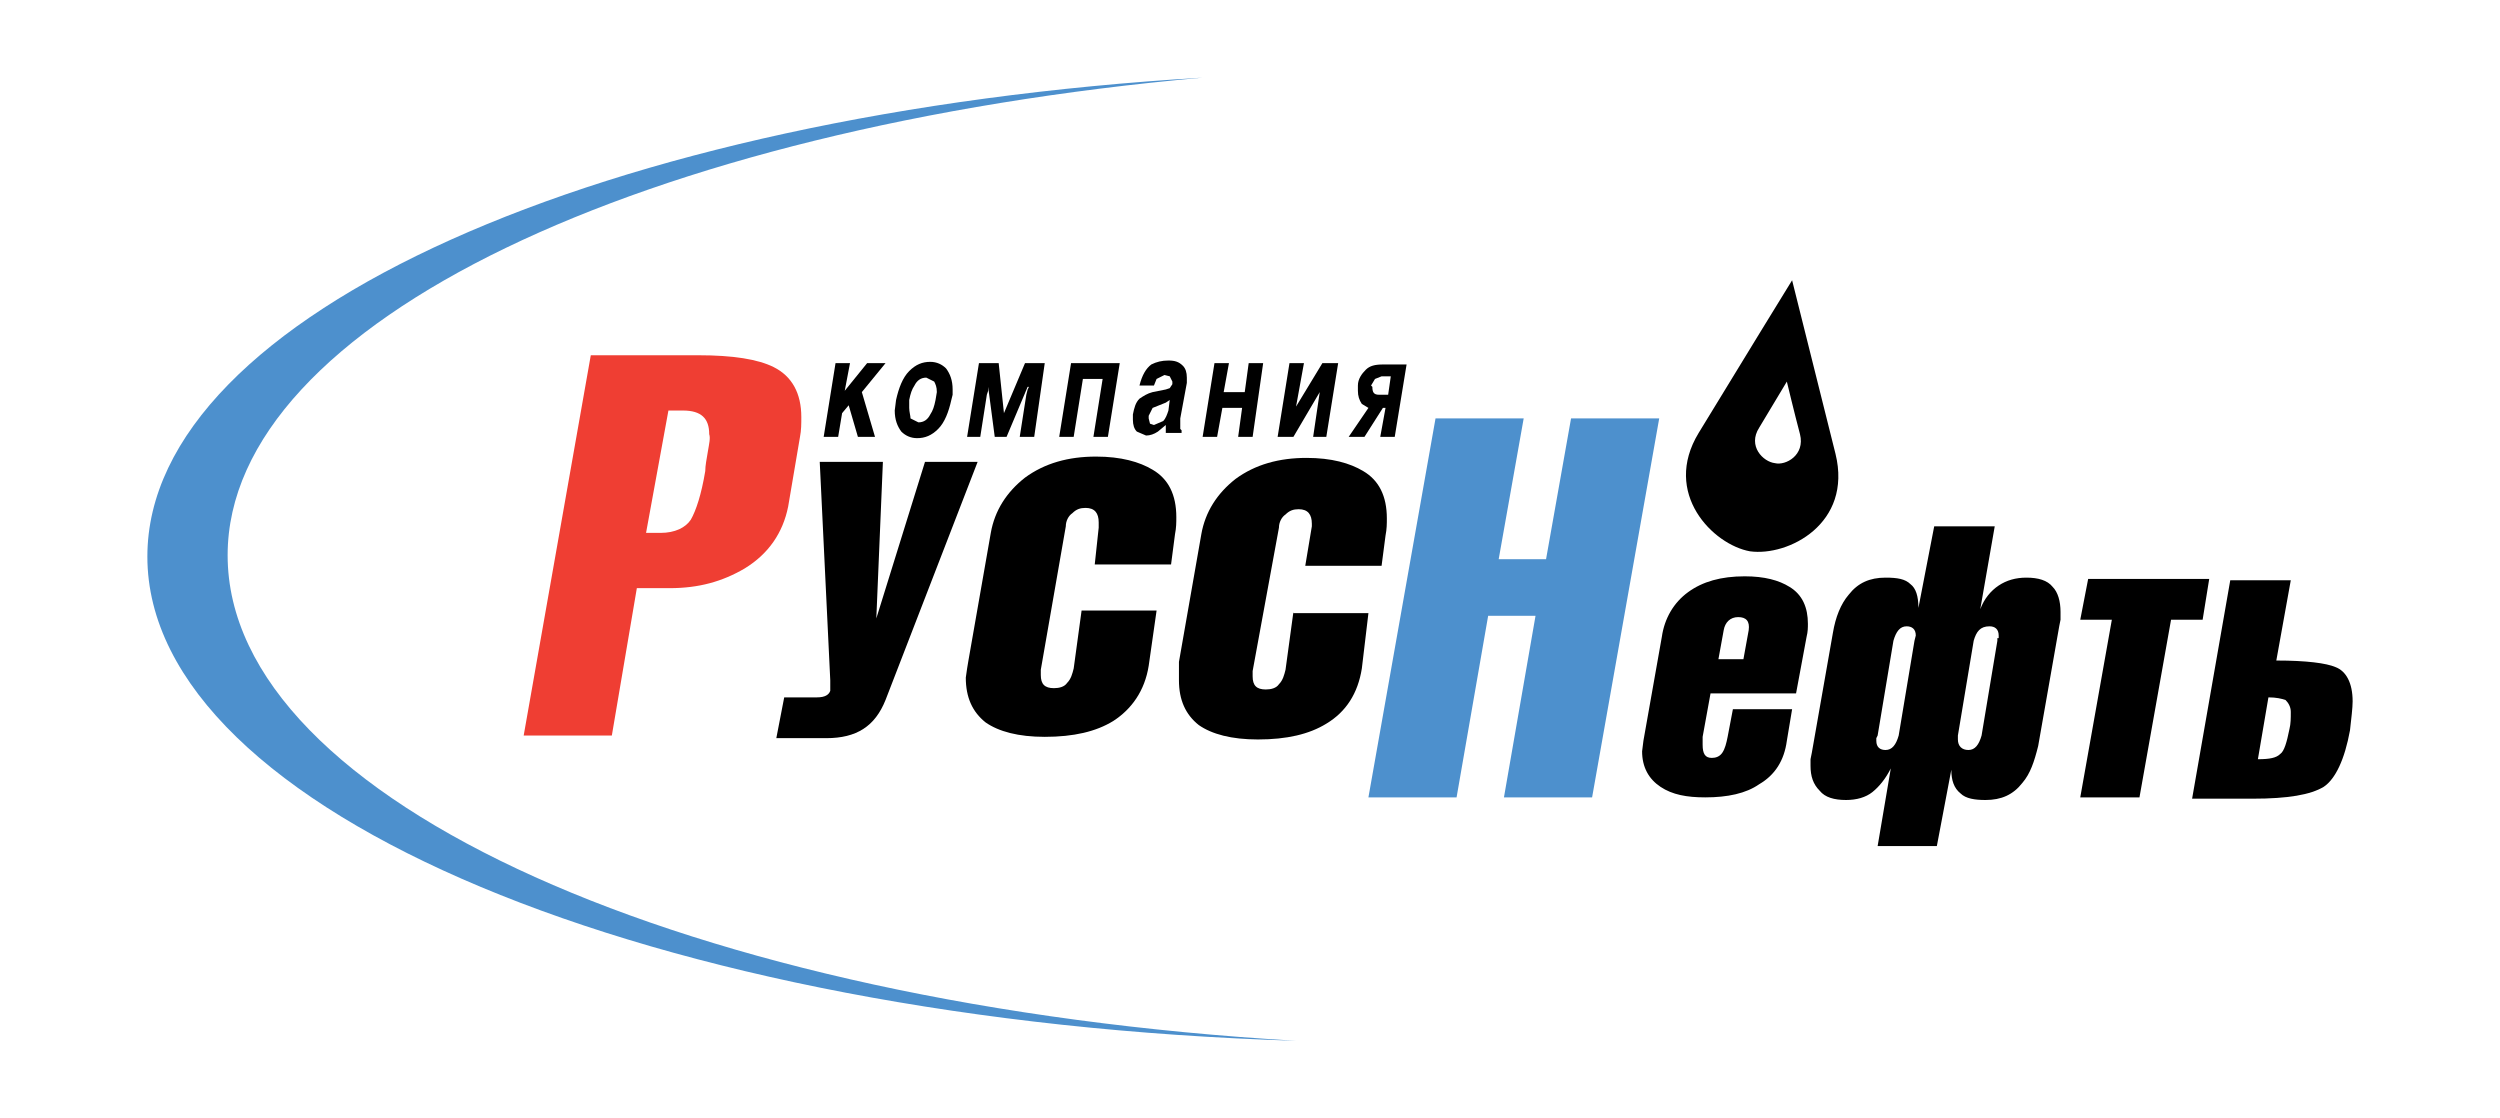
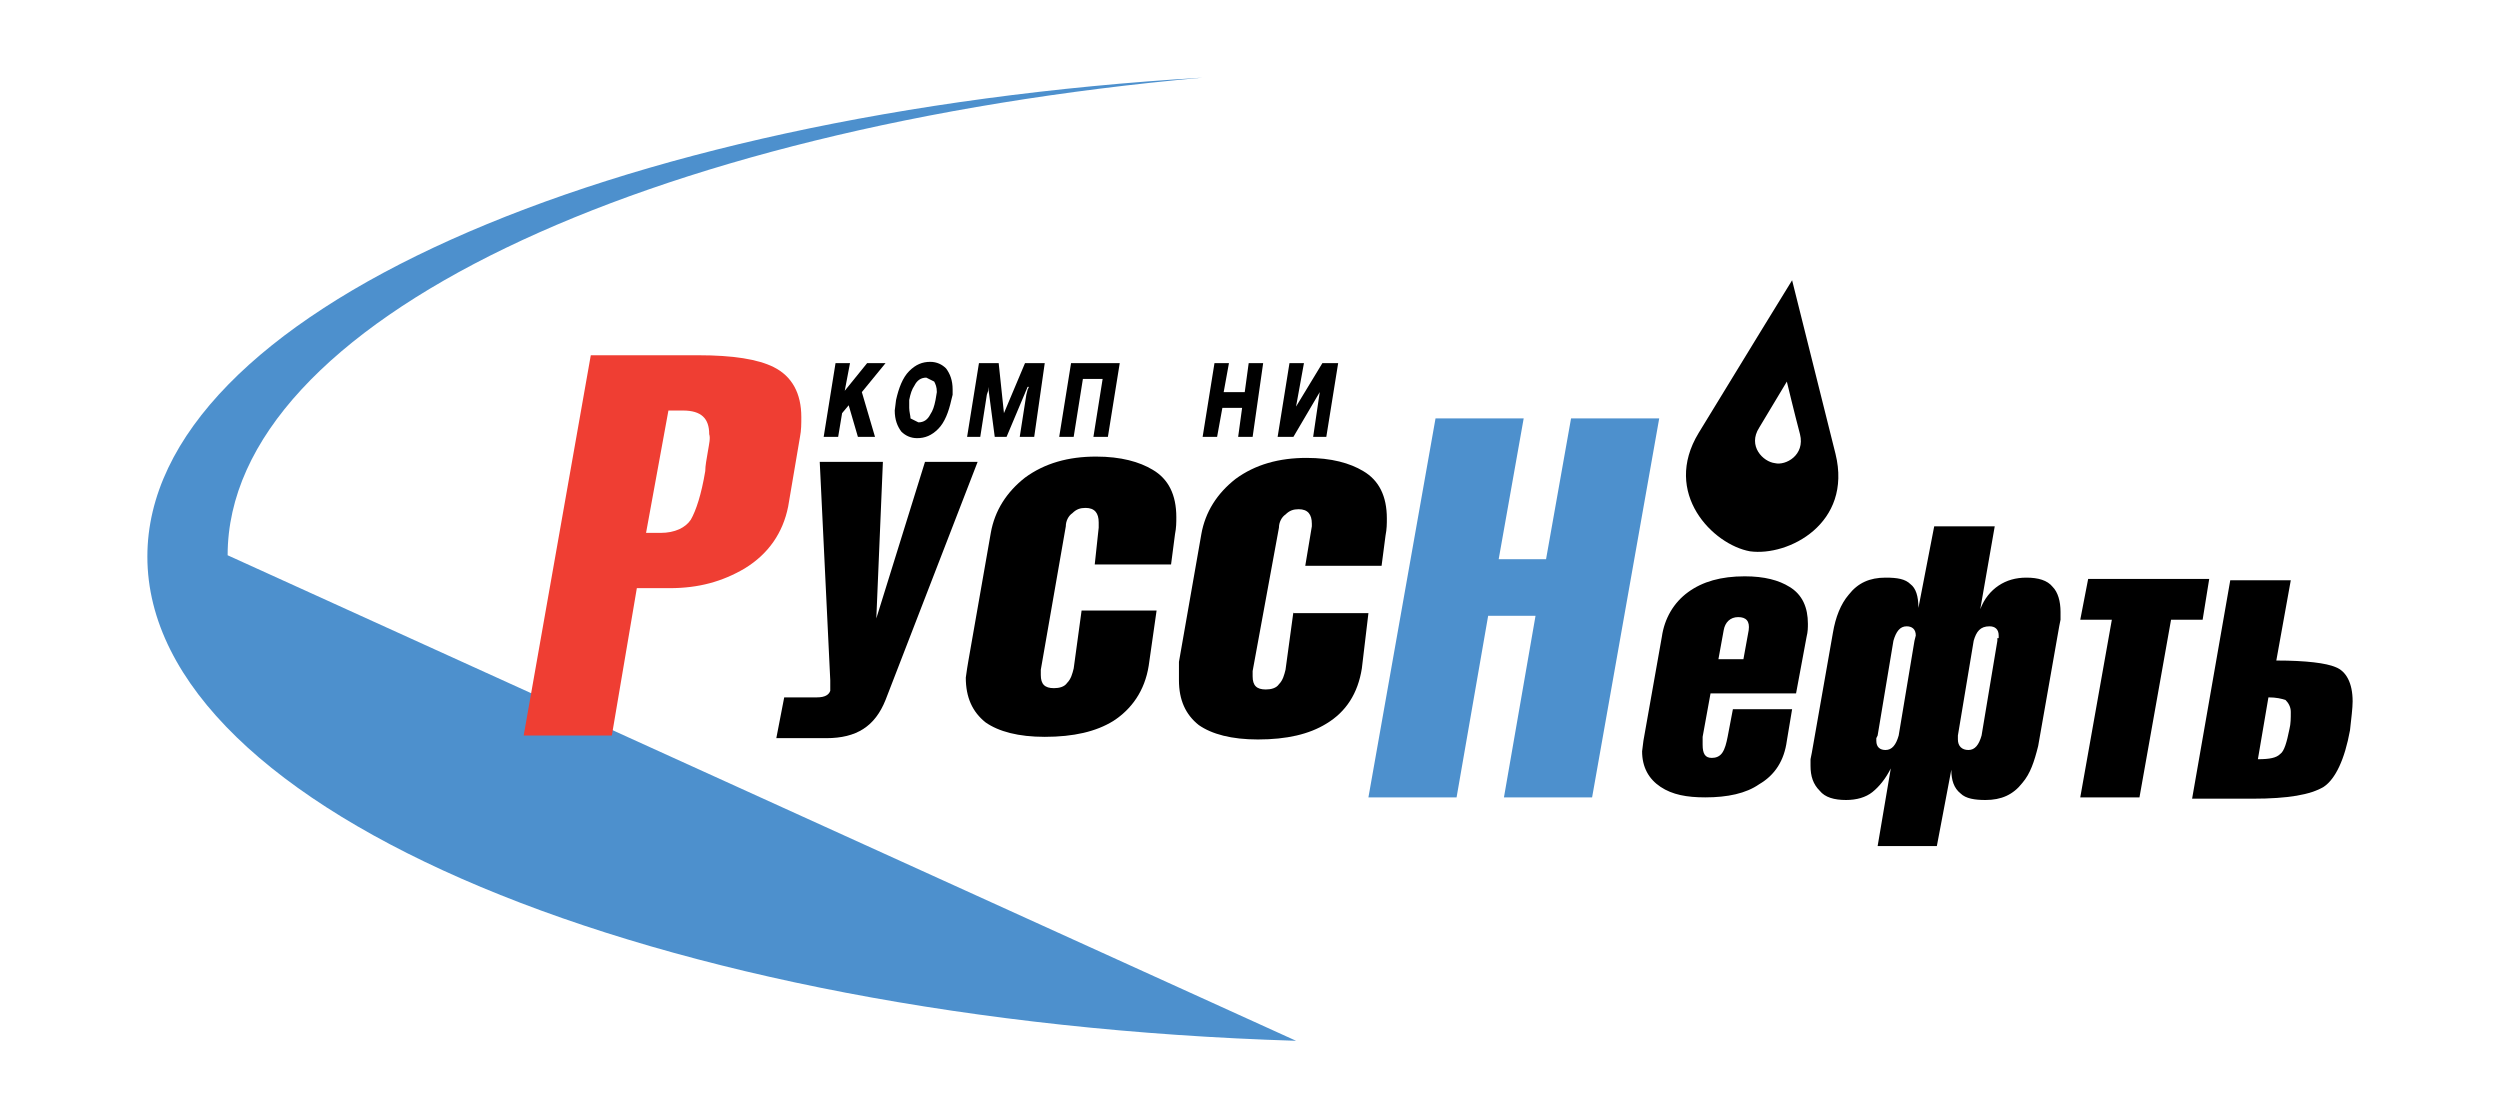
<svg xmlns="http://www.w3.org/2000/svg" id="Layer_1" x="0px" y="0px" viewBox="0 0 190 85" style="enable-background:new 0 0 190 85;" xml:space="preserve">
  <style type="text/css"> .st0{fill:#4D90CD;} .st1{fill:#EF3E33;} </style>
  <g>
    <path d="M83.2,42.9h5.8l0.3-2.3c0.1-0.5,0.1-0.9,0.1-1.3c0-1.7-0.6-2.9-1.8-3.6c-1-0.6-2.4-1-4.3-1c-2.1,0-3.9,0.5-5.4,1.6 c-1.4,1.1-2.3,2.5-2.6,4.2l-1.7,9.7l-0.1,0.6l-0.1,0.7c0,1.5,0.5,2.6,1.5,3.4c1,0.7,2.5,1.1,4.5,1.1c2.2,0,3.9-0.4,5.2-1.2 c1.4-0.9,2.4-2.3,2.7-4.2l0.6-4.2h-5.7l-0.6,4.4c-0.1,0.4-0.2,0.8-0.5,1.1c-0.2,0.3-0.6,0.4-1,0.4c-0.7,0-1-0.3-1-1v-0.4l1.9-10.9 c0-0.4,0.2-0.8,0.5-1c0.3-0.3,0.6-0.4,1-0.4c0.7,0,1,0.4,1,1.1v0.4L83.2,42.9" />
    <path d="M67.3,53.2l7-18.1h-4L66.6,47l0.5-11.9h-4.8l0.8,16.6v0.8C63,52.8,62.7,53,62.1,53h-2.5l-0.6,3.1h3.8 C65.1,56.1,66.5,55.2,67.3,53.2" />
-     <path class="st0" d="M17.3,42.2C17.3,24.5,49,9.7,91.4,5.9C46,8.6,11.2,23.9,11.2,42.3c0,19.4,38.5,35.3,87.3,36.8 C52.5,76.4,17.3,60.9,17.3,42.2" />
+     <path class="st0" d="M17.3,42.2C17.3,24.5,49,9.7,91.4,5.9C46,8.6,11.2,23.9,11.2,42.3c0,19.4,38.5,35.3,87.3,36.8 " />
    <path d="M133.7,32.5c0.9-1.5,2.1-3.5,2.1-3.5s0.6,2.5,1,4c0.4,1.6-1.1,2.4-1.9,2.2C134,35.1,132.8,33.9,133.7,32.5 M133,41.9 c2.9,0.4,7.8-2.1,6.5-7.4c-1.2-4.8-3.3-13.2-3.3-13.2s-4,6.5-7.1,11.6C126.3,37.5,130.2,41.4,133,41.9z" />
-     <path d="M104.2,29.3l0.3-0.5l0.5-0.2h0.7l-0.2,1.4h-0.7c-0.4,0-0.5-0.2-0.5-0.6L104.2,29.3 M103.7,33.2l1.4-2.2h0.2l-0.4,2.2h1.1 l0.9-5.5h-1.8c-0.6,0-1,0.1-1.3,0.4c-0.3,0.3-0.6,0.7-0.6,1.2l0,0.2v0.2c0,0.4,0.1,0.7,0.3,1l0.5,0.3l-1.5,2.2H103.7z" />
    <polyline points="92.5,33.2 92.9,31 94.4,31 94.1,33.2 95.2,33.2 96,27.6 94.9,27.6 94.6,29.8 93,29.8 93.4,27.6 92.3,27.6 91.4,33.2 92.5,33.2 " />
    <polyline points="100.3,29.8 99.8,33.2 100.8,33.2 101.7,27.6 100.5,27.6 98.5,30.9 99.1,27.6 98,27.6 97.1,33.2 98.3,33.2 100.3,29.8 " />
-     <path d="M88.8,31.2c-0.1,0.3-0.2,0.6-0.4,0.8l-0.7,0.3l-0.3-0.1l-0.1-0.4l0-0.2l0.3-0.6l0.5-0.2l0.5-0.2l0.3-0.2L88.8,31.2 M90.2,29.1l0-0.2v-0.2c0-0.4-0.1-0.7-0.3-0.9c-0.3-0.3-0.6-0.4-1.1-0.4c-0.5,0-0.9,0.1-1.3,0.3c-0.4,0.3-0.7,0.8-0.9,1.6h1.1 l0.2-0.5l0.6-0.3l0.4,0.1l0.2,0.4l0,0.2l-0.2,0.3l-0.3,0.1l-1,0.2c-0.4,0.1-0.7,0.3-1,0.5c-0.3,0.3-0.4,0.7-0.5,1.2l0,0.2v0.2 c0,0.4,0.1,0.7,0.3,0.9l0.7,0.3c0.3,0,0.6-0.1,0.9-0.3l0.6-0.5v0.3l0,0.1l0,0.2h1.2l0-0.2l-0.1-0.1l0-0.3l0-0.5L90.2,29.1z" />
    <path d="M151.8,48.5l0,0.2l-1.2,7.2c-0.2,0.7-0.5,1.1-1,1.1c-0.5,0-0.8-0.3-0.8-0.8v-0.1l0-0.2l1.2-7.2c0.2-0.7,0.5-1.1,1.2-1.1 c0.4,0,0.7,0.2,0.7,0.7V48.5 M145.5,48.7l-1.2,7.2c-0.2,0.7-0.5,1.1-1,1.1c-0.4,0-0.7-0.2-0.7-0.7v-0.2l0.1-0.2l1.2-7.2 c0.2-0.7,0.5-1.1,1-1.1c0.4,0,0.7,0.2,0.7,0.7L145.5,48.7z M154,43.9c-0.8,0-1.5,0.2-2.1,0.6c-0.6,0.4-1.1,1-1.4,1.8l1.1-6.3H147 l-1.2,6.2c0-0.9-0.2-1.5-0.6-1.8c-0.4-0.4-1-0.5-1.9-0.5c-1.2,0-2.1,0.4-2.8,1.3c-0.6,0.7-1,1.7-1.2,2.9l-1.6,9.1l-0.1,0.5l0,0.5 c0,0.8,0.2,1.4,0.7,1.9c0.4,0.5,1.1,0.7,2,0.7c0.8,0,1.5-0.2,2-0.6c0.5-0.4,1-1,1.4-1.8l-1,5.9h4.5l1.1-5.8c0,0.8,0.2,1.4,0.7,1.8 c0.4,0.4,1.1,0.5,1.9,0.5c1.2,0,2.1-0.4,2.8-1.3c0.6-0.7,0.9-1.6,1.2-2.8l1.6-9.1l0.1-0.5l0-0.6c0-0.8-0.2-1.5-0.6-1.9 C155.6,44.1,154.9,43.9,154,43.9z" />
    <path d="M132.5,50.1h-1.9l0.4-2.2c0.1-0.6,0.5-1,1.1-1c0.6,0,0.9,0.3,0.8,1L132.5,50.1 M136,44.6c-0.8-0.5-1.9-0.8-3.4-0.8 c-1.8,0-3.2,0.4-4.3,1.2c-1.1,0.8-1.8,2-2,3.4l-1.4,7.9l-0.1,0.8c0,1.2,0.5,2.1,1.4,2.7c0.9,0.6,2,0.8,3.4,0.8c1.7,0,3.1-0.3,4.1-1 c1.2-0.7,1.9-1.8,2.1-3.3l0.4-2.4h-4.5l-0.4,2.1c-0.1,0.5-0.2,0.9-0.4,1.2c-0.2,0.3-0.5,0.4-0.8,0.4c-0.5,0-0.7-0.3-0.7-1v-0.6 l0.6-3.3h6.5l0.8-4.3c0.1-0.4,0.1-0.7,0.1-1C137.4,46.2,137,45.2,136,44.6z" />
    <path d="M174,55.4c-0.2,1-0.4,1.7-0.7,1.9c-0.3,0.3-0.8,0.4-1.7,0.4l0.8-4.7c0.6,0,1,0.1,1.3,0.2c0.2,0.2,0.4,0.5,0.4,0.9 C174.1,54.6,174.1,55,174,55.4 M177.5,50.7c-0.7-0.3-2.2-0.5-4.5-0.5l1.1-6.1h-4.6l-2.9,16.6h4.6c2.7,0,4.4-0.3,5.4-0.9 c0.9-0.6,1.6-2.1,2-4.3c0.1-0.9,0.2-1.7,0.2-2.2C178.8,51.9,178.3,51,177.5,50.7z" />
    <polyline points="167.9,44 158.7,44 158.1,47.1 160.5,47.1 158.1,60.6 162.6,60.6 165,47.1 167.4,47.1 167.9,44 " />
    <polyline class="st0" points="119.4,31.8 117.5,42.5 113.9,42.5 115.8,31.8 109.1,31.8 104,60.6 110.7,60.6 113.1,46.8 116.7,46.8 114.3,60.6 121,60.6 126.1,31.8 119.4,31.8 " />
    <polyline points="84.2,33.2 85.1,27.6 81.4,27.6 80.5,33.2 81.6,33.2 82.3,28.8 83.8,28.8 83.1,33.2 84.2,33.2 " />
    <polyline points="63.5,27.6 62.6,33.2 63.7,33.2 64,31.4 64.5,30.8 65.2,33.2 66.5,33.2 65.5,29.8 67.3,27.6 65.9,27.6 64.2,29.7 64.6,27.6 63.5,27.6 " />
    <path d="M69.1,31l0-0.3l0-0.3c0.1-0.5,0.2-0.8,0.4-1.1c0.2-0.4,0.5-0.6,0.9-0.6l0.6,0.3c0.1,0.2,0.2,0.4,0.2,0.8l-0.1,0.6 c-0.1,0.5-0.2,0.8-0.4,1.1c-0.2,0.4-0.5,0.6-0.9,0.6l-0.6-0.3C69.2,31.6,69.1,31.3,69.1,31 M71.3,32.6c0.5-0.5,0.8-1.3,1-2.2 l0.1-0.4l0-0.4c0-0.7-0.2-1.2-0.5-1.6c-0.3-0.3-0.7-0.5-1.2-0.5c-0.6,0-1.1,0.2-1.6,0.7c-0.5,0.5-0.8,1.3-1,2.2L68,31.2 c0,0.7,0.2,1.2,0.5,1.6c0.3,0.3,0.7,0.5,1.2,0.5C70.3,33.3,70.8,33.1,71.3,32.6z" />
    <path class="st1" d="M53.8,34.3c-0.1,0.6-0.2,1.1-0.2,1.5c-0.3,1.8-0.7,3-1.1,3.7c-0.4,0.6-1.2,1-2.3,1h-1.1l1.7-9.3h1.1 c1.4,0,2,0.6,2,1.8C54,33.3,53.9,33.7,53.8,34.3 M60.8,33.2c0.1-0.5,0.1-1,0.1-1.5c0-1.8-0.7-3.1-2.1-3.8c-1.2-0.6-3.1-0.9-5.7-0.9 h-8.2l-5.1,28.9h6.7l1.9-11.2h2.5c2.2,0,4-0.5,5.7-1.5c1.8-1.1,2.9-2.7,3.3-4.7L60.8,33.2z" />
    <polyline points="78,30 77.5,33.2 78.6,33.2 79.4,27.6 77.9,27.6 76.3,31.4 76.3,31.4 75.9,27.6 74.4,27.6 73.5,33.2 74.5,33.2 75,30 75.1,29.7 75.1,29.4 75.1,29.4 75.6,33.2 76.5,33.2 78.1,29.4 78.2,29.4 78.1,29.6 78,30 " />
    <path d="M98.3,46.5l-0.6,4.4c-0.1,0.4-0.2,0.8-0.5,1.1c-0.2,0.3-0.6,0.4-1,0.4c-0.7,0-1-0.3-1-1v-0.4l2-10.9c0-0.4,0.2-0.8,0.5-1 c0.3-0.3,0.6-0.4,1-0.4c0.7,0,1,0.4,1,1.1V40l-0.5,3h5.8l0.3-2.3c0.1-0.5,0.1-0.9,0.1-1.3c0-1.7-0.6-2.9-1.8-3.6 c-1-0.6-2.4-1-4.3-1c-2.1,0-3.9,0.5-5.4,1.6c-1.4,1.1-2.3,2.5-2.6,4.2l-1.7,9.7L89.6,51l0,0.7c0,1.5,0.5,2.6,1.5,3.4 c1,0.7,2.5,1.1,4.5,1.1c2.2,0,3.9-0.4,5.2-1.2c1.5-0.9,2.4-2.3,2.7-4.2l0.5-4.2H98.3" />
  </g>
</svg>